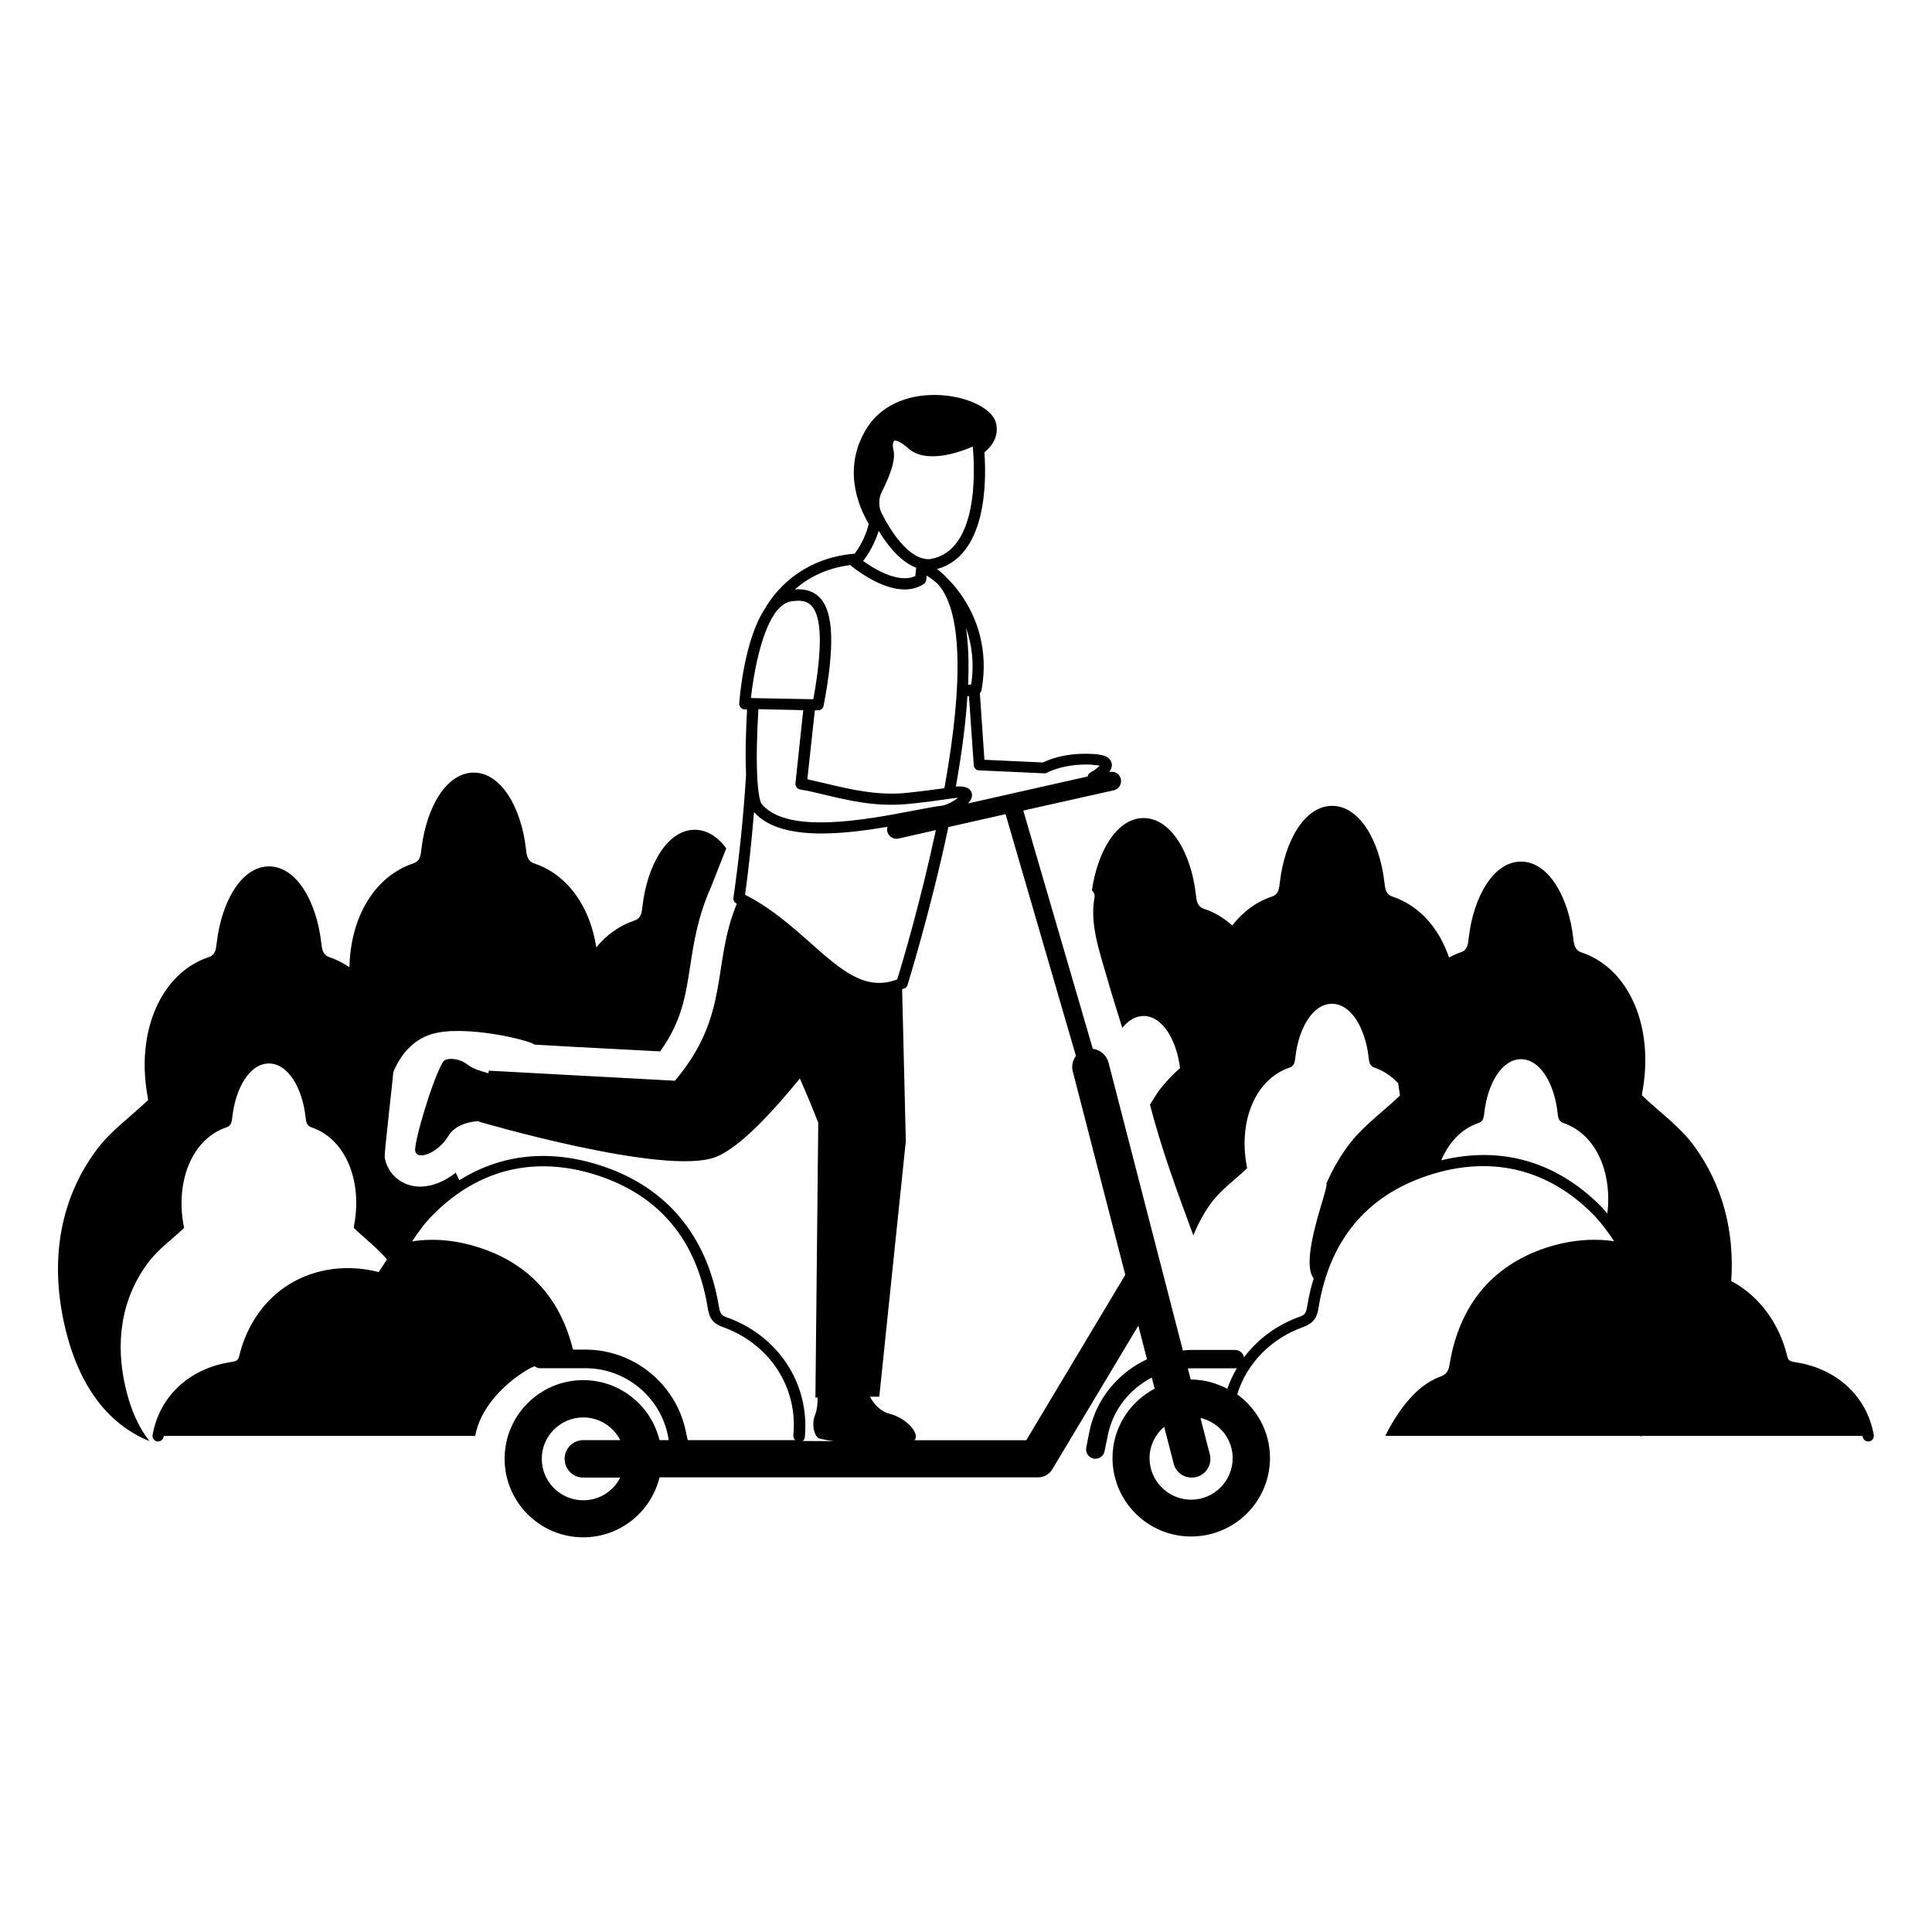
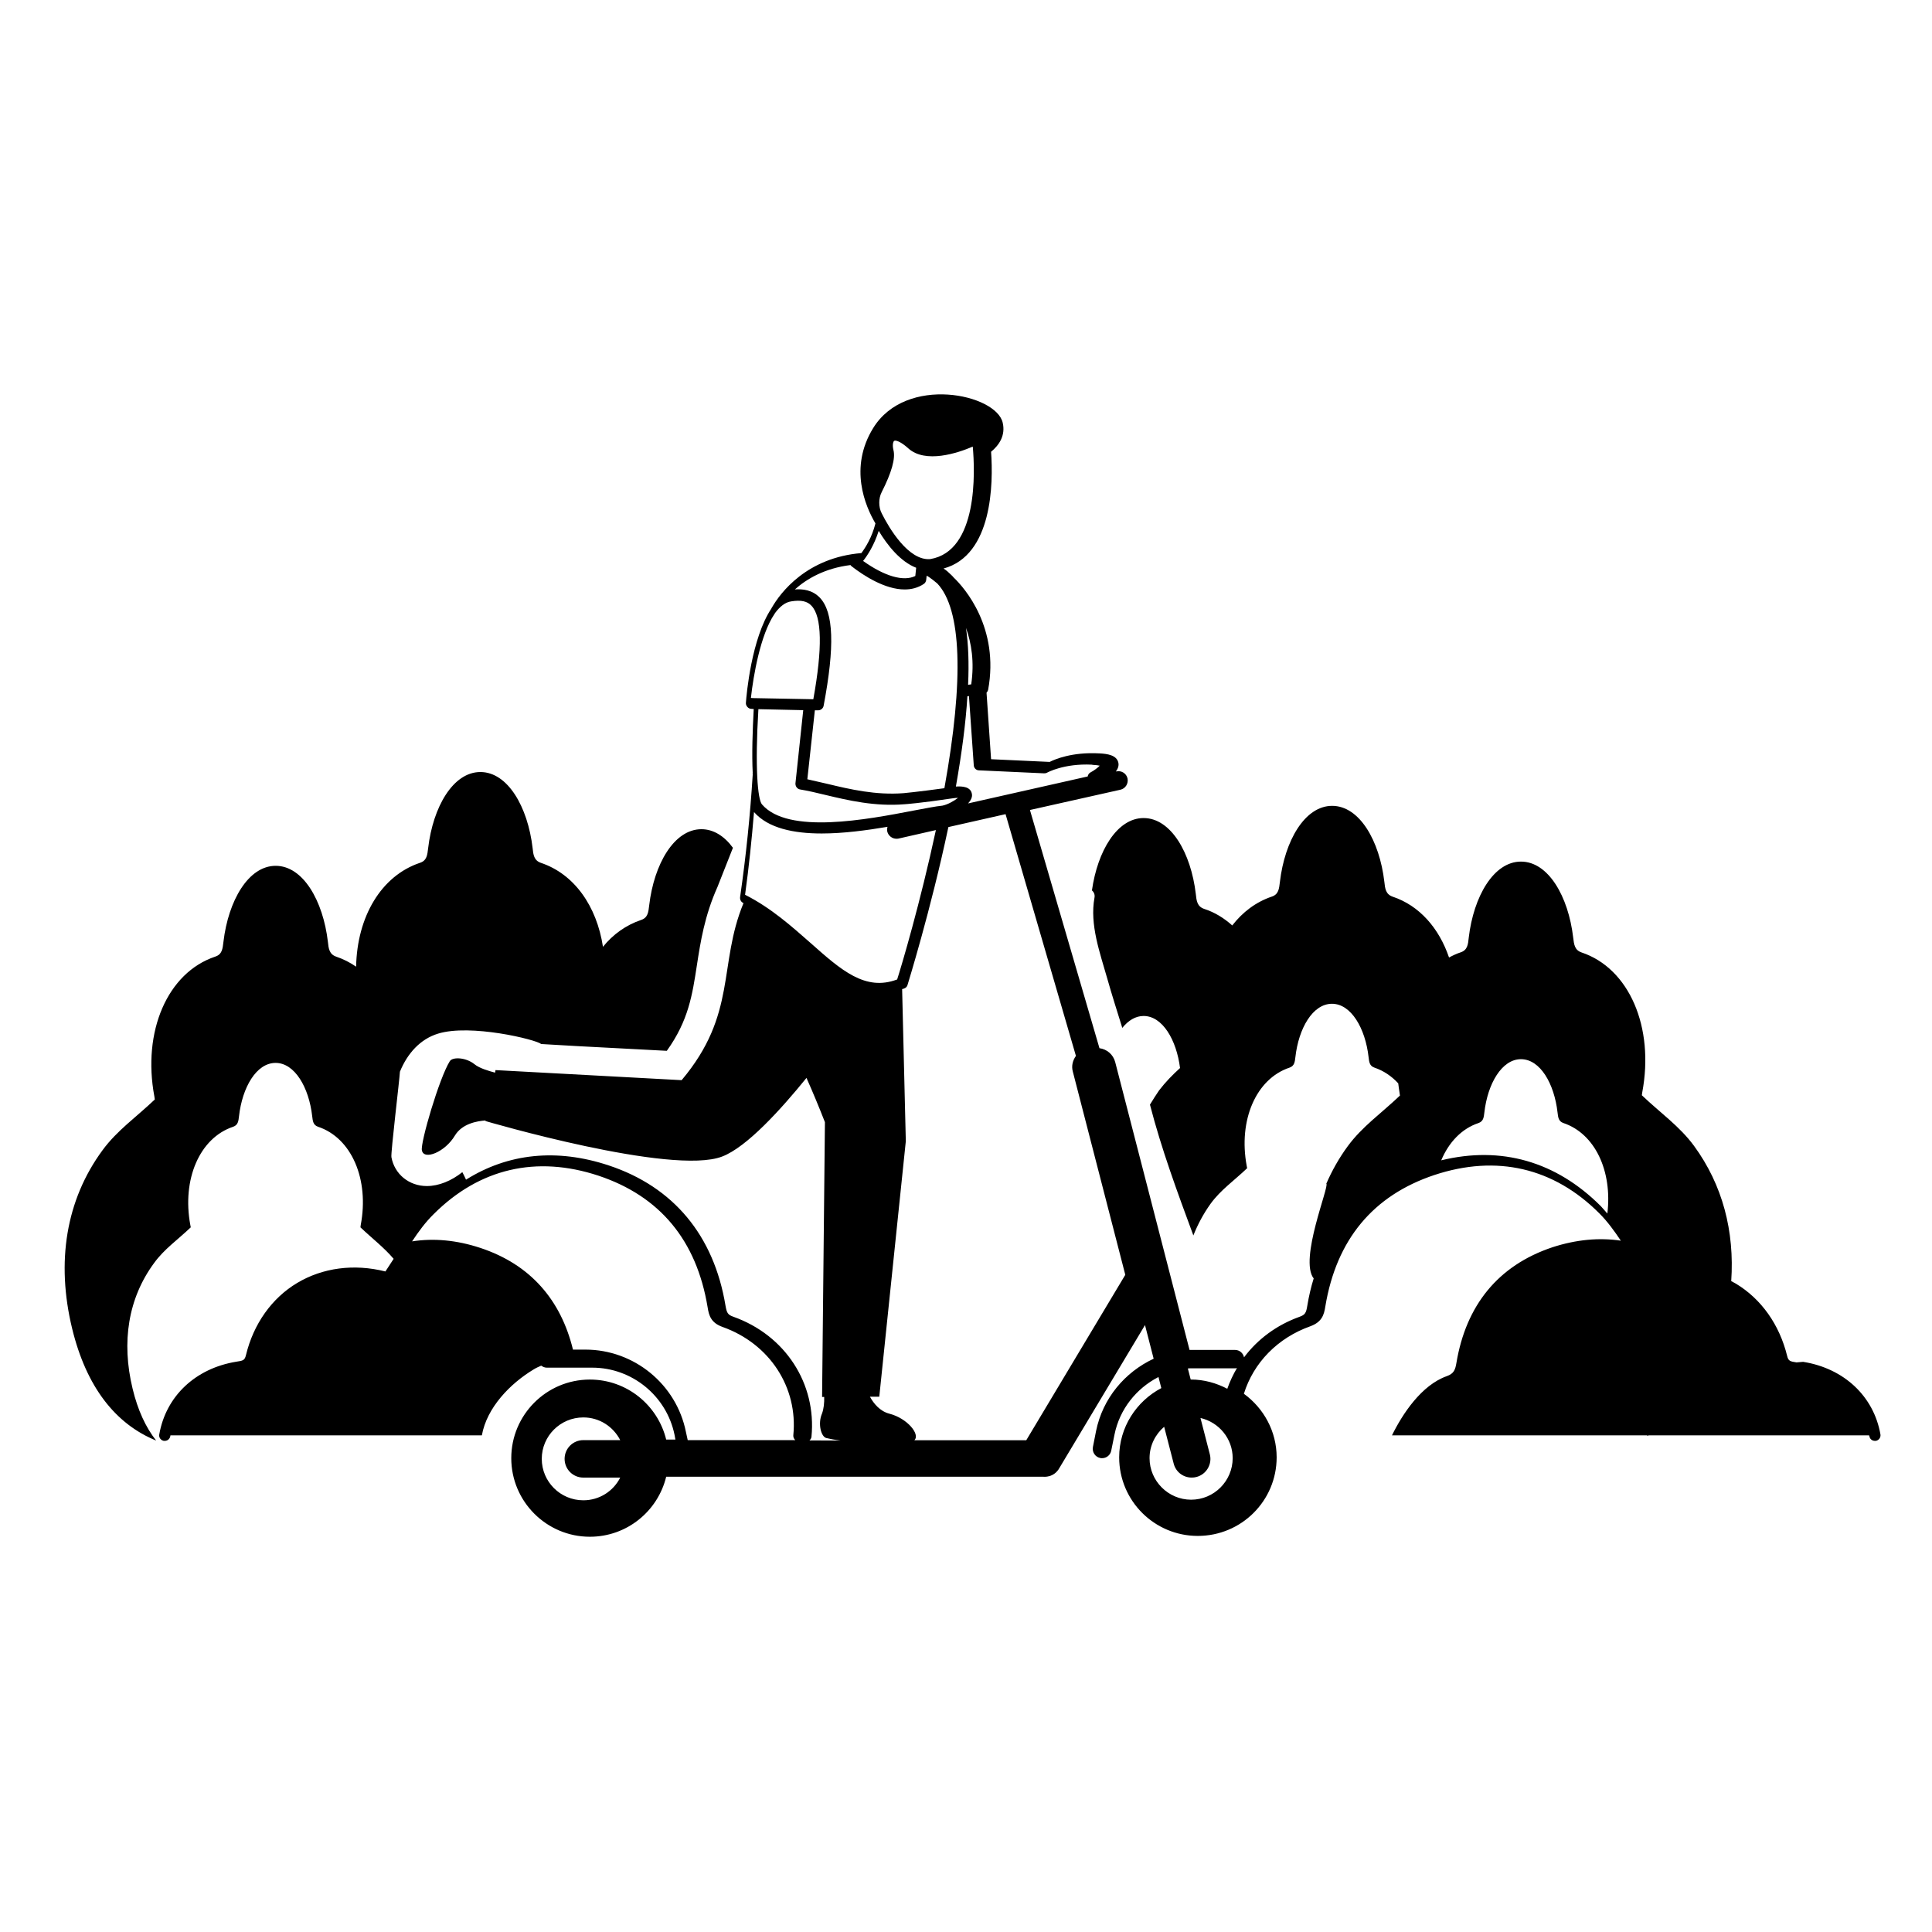
<svg xmlns="http://www.w3.org/2000/svg" fill="#000000" width="800px" height="800px" version="1.1" viewBox="144 144 512 512">
-   <path d="m620.09 505.05c-1.691-0.262-2.144-0.34-2.481-1.73-2.031-8.273-6.844-15.078-13.574-19.137-0.414-0.227-0.828-0.453-1.242-0.676 0.902-13.234-2.293-25.492-9.852-35.832-3.836-5.227-8.91-8.723-13.836-13.422 0.039-0.152 0.074-0.453 0.113-0.789 3.234-17.258-3.461-32.859-16.129-37.07-1.805-0.641-1.957-2.106-2.18-3.949-1.277-10.867-6.578-20.113-13.836-20.113s-12.559 9.285-13.836 20.113c-0.188 1.879-0.34 3.348-2.18 3.949-1.055 0.34-2.066 0.828-3.047 1.355-2.668-7.82-7.859-13.762-14.965-16.129-1.805-0.641-1.992-2.106-2.18-3.949-1.277-10.867-6.578-20.113-13.836-20.113-7.258 0-12.559 9.285-13.836 20.113-0.227 1.879-0.34 3.348-2.18 3.949-4.211 1.43-7.707 4.098-10.453 7.633-2.18-1.957-4.664-3.496-7.481-4.398-1.805-0.641-1.992-2.106-2.18-3.949-1.277-10.867-6.578-20.113-13.836-20.113-7.031 0-12.219 8.762-13.688 19.176 0.527 0.453 0.828 1.129 0.676 1.918-1.316 7.144 1.465 14.664 3.383 21.43 1.242 4.398 2.633 8.723 3.984 13.086 1.578-1.957 3.496-3.16 5.641-3.16 5 0 8.723 6.316 9.664 13.797-1.992 1.805-3.871 3.723-5.566 5.941-0.863 1.242-1.617 2.481-2.406 3.762 3.047 11.805 7.293 23.273 11.504 34.664 1.164-2.934 2.668-5.754 4.551-8.383 2.668-3.684 6.242-6.129 9.699-9.438-0.039-0.152-0.074-0.34-0.113-0.602-2.258-12.105 2.445-23.086 11.355-26.055 1.277-0.453 1.391-1.465 1.543-2.781 0.863-7.633 4.586-14.137 9.699-14.137 5.074 0 8.836 6.504 9.699 14.137 0.152 1.316 0.262 2.332 1.543 2.781 2.445 0.828 4.551 2.258 6.316 4.172 0.113 0.789 0.188 1.617 0.34 2.445 0.039 0.34 0.074 0.641 0.113 0.789-4.926 4.699-10 8.195-13.836 13.422-2.293 3.121-4.172 6.469-5.676 9.926 0.902 0.527-7.293 20.113-3.348 25.117-0.715 2.293-1.277 4.699-1.691 7.219-0.301 1.879-0.562 2.406-2.031 2.934-6.09 2.18-11.129 5.941-14.738 10.754-0.227-1.129-1.203-1.957-2.367-1.957h-12.07c-0.602 0-1.203 0.113-1.766 0.152l-19.703-76.285c-0.527-2.031-2.219-3.422-4.172-3.684l-18.422-63.125 23.988-5.375c1.316-0.301 2.144-1.617 1.879-2.969-0.301-1.355-1.617-2.18-2.969-1.879h-0.113c0.527-0.715 0.828-1.504 0.641-2.332-0.453-1.992-2.894-2.332-4.965-2.445h-0.039c-7.258-0.414-11.844 1.578-13.195 2.258l-15.527-0.715-1.203-17.633c0.188-0.188 0.34-0.453 0.414-0.715 3.047-16.469-6.242-27.07-9.098-29.777-0.188-0.262-0.488-0.527-0.715-0.754-0.641-0.641-1.277-1.203-1.992-1.656 13.008-3.535 13.195-22.633 12.594-30.941 2.144-1.766 3.871-4.324 3.082-7.707-1.73-7.594-25.605-12.746-34.328 1.43-6.469 10.488-2.106 20.68 0.602 25.266-0.941 3.762-2.668 6.43-3.723 7.859-14.477 1.203-21.469 10.488-23.762 14.512-0.039 0.039-0.074 0.074-0.074 0.113v0.039c-5.301 7.934-6.617 22.82-6.769 25.004-0.039 0.414 0.113 0.789 0.414 1.129 0.262 0.301 0.641 0.488 1.055 0.488l0.602 0.039c-0.301 5.715-0.527 11.918-0.262 17.031h-0.039l0.039 0.301c-0.676 10.867-1.766 21.508-3.348 32.523-0.074 0.641 0.227 1.277 0.828 1.543 0 0 0.039 0.039 0.074 0.039-6.769 16.395-1.617 29.363-16.395 46.922l-49.328-2.668-0.113 0.676c-1.691-0.453-4.172-1.164-5.488-2.258-2.258-1.805-5.754-1.957-6.504-0.789-2.82 4.512-7.82 21.617-7.406 23.613 0.488 2.746 6.129 0.527 8.762-3.91 1.918-3.16 5.902-3.836 8.121-3.984l-0.039 0.152s49.48 14.551 62.75 9.398c6.504-2.481 15.566-12.484 22.332-20.828 1.656 3.723 3.269 7.594 4.887 11.73l-0.754 72.828h0.562c0.039 1.504-0.113 3.195-0.602 4.438-1.129 2.668-0.227 6.055 1.129 6.43 0.902 0.227 2.219 0.488 3.797 0.676l-8.227-0.031c0.262-0.227 0.488-0.602 0.527-0.941 1.391-14.137-6.957-26.957-20.715-31.844-1.504-0.527-1.73-1.055-2.066-2.934-3.082-18.609-13.797-31.469-30.906-37.148-13.797-4.586-26.695-3.234-37.859 3.762-0.301-0.676-0.641-1.355-0.977-1.992-2.859 2.293-6.242 3.684-9.398 3.684-4.699 0-8.574-3.121-9.398-7.672-0.188-1.203 2.144-20.453 2.258-22.633 1.992-4.887 5.414-8.648 10.078-10.078 8.574-2.668 25.941 1.543 27.371 2.746l9.738 0.562 18.574 0.977 4.965 0.262c5.754-8.008 6.769-14.852 7.973-22.672 0.941-6.129 2.031-13.121 5.453-20.754l4.098-10.379c-2.219-3.047-5.113-4.926-8.348-4.926-7.258 0-12.559 9.285-13.836 20.113-0.227 1.879-0.34 3.348-2.18 3.949-3.984 1.355-7.406 3.797-10.078 7.106-1.656-10.789-7.594-19.289-16.469-22.258-1.805-0.641-1.992-2.106-2.18-3.949-1.277-10.867-6.578-20.113-13.836-20.113-7.258 0-12.559 9.285-13.836 20.113-0.227 1.879-0.34 3.348-2.18 3.949-10.301 3.461-16.656 14.289-16.918 27.523-1.617-1.129-3.422-2.031-5.301-2.668-1.805-0.641-1.992-2.106-2.18-3.949-1.277-10.867-6.578-20.113-13.836-20.113-7.258 0-12.559 9.285-13.836 20.113-0.227 1.879-0.34 3.348-2.18 3.949-12.672 4.25-19.363 19.812-16.129 37.07 0.039 0.34 0.074 0.641 0.113 0.789-4.926 4.699-10 8.195-13.836 13.422-9.723 13.207-12.355 29.637-8.066 47.309 3.762 15.453 11.469 25.266 22.258 29.664-2.781-3.535-4.887-8.121-6.242-13.762-3.008-12.406-1.164-23.988 5.715-33.312 2.668-3.684 6.242-6.129 9.699-9.438-0.039-0.152-0.074-0.34-0.113-0.602-2.258-12.105 2.445-23.086 11.355-26.055 1.277-0.453 1.391-1.465 1.543-2.781 0.863-7.633 4.586-14.137 9.699-14.137 5.074 0 8.836 6.504 9.699 14.137 0.152 1.316 0.262 2.332 1.543 2.781 8.91 2.969 13.609 13.949 11.316 26.055-0.039 0.227-0.039 0.453-0.074 0.602 3.082 2.934 6.203 5.301 8.797 8.348-0.715 1.129-1.43 2.219-2.18 3.348-8.348-2.106-16.656-0.977-23.387 3.047-6.731 4.023-11.582 10.867-13.574 19.137-0.34 1.391-0.789 1.465-2.559 1.73-10.828 1.766-18.648 9.137-20.414 19.289-0.152 0.789 0.414 1.543 1.203 1.691h0.262c0.715 0 1.316-0.488 1.465-1.242 0-0.074 0.039-0.152 0.039-0.227h82.527c1.316-7.371 7.519-13.723 13.688-17.445 0.641-0.414 1.355-0.715 2.031-1.016 0.453 0.301 0.902 0.527 1.465 0.527h12.07c10.527 0 19.703 7.481 21.809 17.82l0.227 1.242-2.445-0.004c-2.219-9.098-10.414-15.902-20.227-15.902-11.504 0-20.828 9.363-20.828 20.828 0 11.504 9.363 20.828 20.828 20.828 9.812 0 18.008-6.769 20.227-15.902h99.973c0.039 0 2.82 0.34 4.285-2.406l22.633-37.785 2.293 8.91c-7.633 3.57-13.496 10.488-15.266 19.176l-0.828 4.211c-0.262 1.355 0.602 2.668 1.957 2.934 0.152 0.039 0.301 0.039 0.488 0.039 1.164 0 2.18-0.828 2.406-1.992l0.863-4.25c1.355-6.731 5.789-12.258 11.656-15.266l0.754 2.934c-6.617 3.496-11.168 10.379-11.168 18.348 0 11.543 9.363 20.828 20.828 20.828 11.582 0 20.906-9.324 20.906-20.828 0-6.918-3.461-13.047-8.684-16.844 2.559-8.234 8.949-14.812 17.633-17.898 3.047-1.129 3.609-3.008 3.949-5.227 2.934-17.746 12.672-29.438 28.914-34.852 16.469-5.453 31.621-1.957 43.727 10.188 2.106 2.106 3.91 4.586 5.676 7.219-5.754-0.863-11.805-0.301-18.086 1.73-14.551 4.852-22.973 15.527-25.492 30.68-0.301 1.766-0.641 2.82-2.559 3.496-6.691 2.367-11.73 10-14.512 15.68h67.715c-0.039 0.039-0.074 0.113-0.152 0.188 0.152-0.039 0.301-0.152 0.488-0.188h58.391c0 0.074 0.039 0.152 0.074 0.227 0.113 0.754 0.754 1.242 1.465 1.242h0.227c0.828-0.152 1.355-0.902 1.242-1.691-1.766-10.117-9.625-17.523-20.492-19.254zm-321.5 30.527h9.777c-1.805 3.57-5.488 6.016-9.777 6.016-6.09 0-11.016-4.926-11.016-10.98s4.926-10.98 11.016-10.98c4.285 0 7.934 2.445 9.777 6.016h-9.777c-2.746 0-4.965 2.219-4.965 4.965 0 2.75 2.219 4.965 4.965 4.965zm27.672-9.887-0.488-2.219c-2.519-12.633-13.762-21.809-26.621-21.809l-3.309 0.004c-3.195-13.121-11.242-22.559-24.551-26.957-6.242-2.066-12.332-2.633-18.086-1.73 1.73-2.633 3.57-5.113 5.715-7.219 12.105-12.105 27.223-15.641 43.688-10.188 16.242 5.414 25.98 17.105 28.914 34.852 0.34 2.219 0.902 4.137 3.949 5.227 12.484 4.438 20.039 16.016 18.762 28.727-0.039 0.527 0.188 0.941 0.527 1.277l-28.5-0.004zm77.188-177.54 17.219 0.789h0.074c0.262 0 0.527-0.039 0.754-0.188 0.039 0 4.438-2.481 11.918-2.106 0.039 0 0.039 0.039 0.039 0.039 0.977 0.039 1.617 0.152 1.992 0.227-0.527 0.562-1.543 1.316-2.481 1.805-0.414 0.227-0.641 0.641-0.715 1.055l-31.695 7.144c0.715-0.789 1.164-1.656 1.016-2.481-0.301-1.957-2.519-2.106-4.25-1.992 1.578-8.949 2.633-16.957 3.047-23.914l0.414-0.074 1.277 18.348c0.039 0.746 0.641 1.348 1.391 1.348zm-47.371 5.074c2.066 0.34 4.285 0.863 6.617 1.43 6.129 1.465 13.16 3.121 20.98 2.481 0.152 0 4.285-0.301 12.594-1.543 0.676-0.113 1.242-0.152 1.617-0.152-0.977 0.789-2.781 1.805-4.137 2.066-1.879 0.188-4.438 0.715-7.481 1.277-12.52 2.406-33.426 6.43-40.344-1.617-1.129-1.316-1.879-9.777-0.941-25.227l11.883 0.262-2.066 19.402c-0.039 0.793 0.484 1.508 1.277 1.621zm45.305-27.859-0.828 0.113c0.262-5.789 0.074-10.828-0.562-15.078 1.465 4.062 2.254 9.062 1.391 14.965zm-23.727-50.945c2.633-5.188 3.684-8.91 3.121-11.129-0.34-1.391-0.074-2.293 0.188-2.445 0.039-0.039 0.152-0.074 0.262-0.074 0.527 0 1.656 0.414 3.461 2.031 4.551 4.137 13.195 1.242 17.105-0.453 0.602 6.617 1.43 27.711-11.281 29.816-5.754 0.488-10.902-8.234-12.82-12.07-0.488-0.902-0.676-1.918-0.676-2.894 0.004-0.938 0.191-1.918 0.641-2.781zm-0.789 10.266c2.332 3.871 5.754 8.16 9.926 9.777-0.074 0.715-0.152 1.465-0.227 2.18-3.121 1.543-8.16 0.074-13.836-3.984 1.168-1.469 2.934-4.176 4.137-7.973zm-7.481 9.059c0.074 0.074 0.152 0.227 0.262 0.301 3.383 2.633 8.949 6.168 14.098 6.168 1.766 0 3.496-0.414 5.074-1.465 0.34-0.227 0.602-0.641 0.641-1.129 0 0 0.113-0.902 0.113-1.055 0.863 0.414 2.746 1.992 2.82 2.066 6.43 6.805 7.106 25.34 1.879 54.254-7.144 0.977-10.789 1.316-10.828 1.316-7.371 0.562-14.137-1.016-20.078-2.445-1.918-0.453-3.684-0.863-5.414-1.242l1.992-18.273h0.828 0.039c0.715 0 1.355-0.527 1.465-1.242 2.969-15.68 2.668-24.777-1.016-28.613-1.992-2.066-4.512-2.332-6.617-2.18 3.238-2.887 8.051-5.633 14.742-6.461zm-20.191 13.047c0.039-0.074 0.113-0.152 0.152-0.227v-0.039c1.277-1.73 2.707-2.934 4.363-3.16 2.559-0.414 4.25-0.039 5.34 1.164 2.781 2.894 2.934 11.242 0.488 24.777l-15.902-0.301-0.641-0.039c0.672-6.008 2.516-16.688 6.199-22.176zm9.664 87.152c-4.965-4.363-10.488-9.324-17.406-12.82 1.016-7.371 1.766-14.625 2.367-21.918 3.762 4.285 10.488 5.676 17.934 5.676 5.754 0 11.883-0.828 17.445-1.766-0.113 0.414-0.152 0.789-0.074 1.203 0.262 1.164 1.316 1.957 2.406 1.957 0.188 0 0.414 0 0.562-0.039l9.926-2.258c-4.137 19.289-9.137 36.094-10.266 39.59-8.457 3.195-14.848-2.481-22.895-9.625zm57.109 131.74h-29.664c1.656-1.543-1.879-5.828-6.578-7.031-2.519-0.641-4.172-2.668-5.188-4.512h2.481l7.031-67.715-0.977-40.305c0.188-0.074 0.414-0.074 0.602-0.188 0.414-0.152 0.715-0.488 0.828-0.902 0.039-0.188 6.09-19.512 10.828-41.848l15.152-3.422 18.648 64.066c-0.828 1.164-1.242 2.633-0.828 4.137l13.91 53.879zm43.691 15.754c-6.055 0-11.016-4.965-11.016-11.016 0-3.348 1.543-6.316 3.871-8.309l2.519 9.738c0.562 2.258 2.559 3.723 4.773 3.723 0.414 0 0.828-0.039 1.242-0.152 2.668-0.676 4.25-3.422 3.57-6.016l-2.481-9.625c4.887 1.129 8.535 5.453 8.535 10.641 0 6.051-4.926 11.016-11.016 11.016zm9.586-29.402c-2.894-1.504-6.129-2.445-9.625-2.445h-0.074l-0.754-2.934c0.152 0 0.34-0.039 0.527-0.039h12.07c0.152 0 0.262-0.039 0.414-0.074-1.016 1.734-1.883 3.574-2.559 5.492zm100.72-46.434c-0.602-0.676-1.164-1.355-1.73-1.957-11.883-11.883-26.43-16.016-42.297-12.145 1.992-4.738 5.375-8.383 9.887-9.887 1.277-0.453 1.391-1.465 1.543-2.781 0.863-7.633 4.625-14.137 9.699-14.137 5.113 0 8.836 6.504 9.699 14.137 0.152 1.316 0.262 2.332 1.543 2.781 8.387 2.82 13.012 12.711 11.656 23.988z" />
+   <path d="m620.09 505.05c-1.691-0.262-2.144-0.34-2.481-1.73-2.031-8.273-6.844-15.078-13.574-19.137-0.414-0.227-0.828-0.453-1.242-0.676 0.902-13.234-2.293-25.492-9.852-35.832-3.836-5.227-8.91-8.723-13.836-13.422 0.039-0.152 0.074-0.453 0.113-0.789 3.234-17.258-3.461-32.859-16.129-37.07-1.805-0.641-1.957-2.106-2.18-3.949-1.277-10.867-6.578-20.113-13.836-20.113s-12.559 9.285-13.836 20.113c-0.188 1.879-0.34 3.348-2.18 3.949-1.055 0.34-2.066 0.828-3.047 1.355-2.668-7.82-7.859-13.762-14.965-16.129-1.805-0.641-1.992-2.106-2.18-3.949-1.277-10.867-6.578-20.113-13.836-20.113-7.258 0-12.559 9.285-13.836 20.113-0.227 1.879-0.34 3.348-2.18 3.949-4.211 1.43-7.707 4.098-10.453 7.633-2.18-1.957-4.664-3.496-7.481-4.398-1.805-0.641-1.992-2.106-2.18-3.949-1.277-10.867-6.578-20.113-13.836-20.113-7.031 0-12.219 8.762-13.688 19.176 0.527 0.453 0.828 1.129 0.676 1.918-1.316 7.144 1.465 14.664 3.383 21.43 1.242 4.398 2.633 8.723 3.984 13.086 1.578-1.957 3.496-3.16 5.641-3.16 5 0 8.723 6.316 9.664 13.797-1.992 1.805-3.871 3.723-5.566 5.941-0.863 1.242-1.617 2.481-2.406 3.762 3.047 11.805 7.293 23.273 11.504 34.664 1.164-2.934 2.668-5.754 4.551-8.383 2.668-3.684 6.242-6.129 9.699-9.438-0.039-0.152-0.074-0.34-0.113-0.602-2.258-12.105 2.445-23.086 11.355-26.055 1.277-0.453 1.391-1.465 1.543-2.781 0.863-7.633 4.586-14.137 9.699-14.137 5.074 0 8.836 6.504 9.699 14.137 0.152 1.316 0.262 2.332 1.543 2.781 2.445 0.828 4.551 2.258 6.316 4.172 0.113 0.789 0.188 1.617 0.34 2.445 0.039 0.34 0.074 0.641 0.113 0.789-4.926 4.699-10 8.195-13.836 13.422-2.293 3.121-4.172 6.469-5.676 9.926 0.902 0.527-7.293 20.113-3.348 25.117-0.715 2.293-1.277 4.699-1.691 7.219-0.301 1.879-0.562 2.406-2.031 2.934-6.09 2.18-11.129 5.941-14.738 10.754-0.227-1.129-1.203-1.957-2.367-1.957h-12.07l-19.703-76.285c-0.527-2.031-2.219-3.422-4.172-3.684l-18.422-63.125 23.988-5.375c1.316-0.301 2.144-1.617 1.879-2.969-0.301-1.355-1.617-2.18-2.969-1.879h-0.113c0.527-0.715 0.828-1.504 0.641-2.332-0.453-1.992-2.894-2.332-4.965-2.445h-0.039c-7.258-0.414-11.844 1.578-13.195 2.258l-15.527-0.715-1.203-17.633c0.188-0.188 0.34-0.453 0.414-0.715 3.047-16.469-6.242-27.07-9.098-29.777-0.188-0.262-0.488-0.527-0.715-0.754-0.641-0.641-1.277-1.203-1.992-1.656 13.008-3.535 13.195-22.633 12.594-30.941 2.144-1.766 3.871-4.324 3.082-7.707-1.73-7.594-25.605-12.746-34.328 1.43-6.469 10.488-2.106 20.68 0.602 25.266-0.941 3.762-2.668 6.43-3.723 7.859-14.477 1.203-21.469 10.488-23.762 14.512-0.039 0.039-0.074 0.074-0.074 0.113v0.039c-5.301 7.934-6.617 22.82-6.769 25.004-0.039 0.414 0.113 0.789 0.414 1.129 0.262 0.301 0.641 0.488 1.055 0.488l0.602 0.039c-0.301 5.715-0.527 11.918-0.262 17.031h-0.039l0.039 0.301c-0.676 10.867-1.766 21.508-3.348 32.523-0.074 0.641 0.227 1.277 0.828 1.543 0 0 0.039 0.039 0.074 0.039-6.769 16.395-1.617 29.363-16.395 46.922l-49.328-2.668-0.113 0.676c-1.691-0.453-4.172-1.164-5.488-2.258-2.258-1.805-5.754-1.957-6.504-0.789-2.82 4.512-7.82 21.617-7.406 23.613 0.488 2.746 6.129 0.527 8.762-3.91 1.918-3.16 5.902-3.836 8.121-3.984l-0.039 0.152s49.48 14.551 62.75 9.398c6.504-2.481 15.566-12.484 22.332-20.828 1.656 3.723 3.269 7.594 4.887 11.73l-0.754 72.828h0.562c0.039 1.504-0.113 3.195-0.602 4.438-1.129 2.668-0.227 6.055 1.129 6.43 0.902 0.227 2.219 0.488 3.797 0.676l-8.227-0.031c0.262-0.227 0.488-0.602 0.527-0.941 1.391-14.137-6.957-26.957-20.715-31.844-1.504-0.527-1.73-1.055-2.066-2.934-3.082-18.609-13.797-31.469-30.906-37.148-13.797-4.586-26.695-3.234-37.859 3.762-0.301-0.676-0.641-1.355-0.977-1.992-2.859 2.293-6.242 3.684-9.398 3.684-4.699 0-8.574-3.121-9.398-7.672-0.188-1.203 2.144-20.453 2.258-22.633 1.992-4.887 5.414-8.648 10.078-10.078 8.574-2.668 25.941 1.543 27.371 2.746l9.738 0.562 18.574 0.977 4.965 0.262c5.754-8.008 6.769-14.852 7.973-22.672 0.941-6.129 2.031-13.121 5.453-20.754l4.098-10.379c-2.219-3.047-5.113-4.926-8.348-4.926-7.258 0-12.559 9.285-13.836 20.113-0.227 1.879-0.34 3.348-2.18 3.949-3.984 1.355-7.406 3.797-10.078 7.106-1.656-10.789-7.594-19.289-16.469-22.258-1.805-0.641-1.992-2.106-2.18-3.949-1.277-10.867-6.578-20.113-13.836-20.113-7.258 0-12.559 9.285-13.836 20.113-0.227 1.879-0.34 3.348-2.18 3.949-10.301 3.461-16.656 14.289-16.918 27.523-1.617-1.129-3.422-2.031-5.301-2.668-1.805-0.641-1.992-2.106-2.18-3.949-1.277-10.867-6.578-20.113-13.836-20.113-7.258 0-12.559 9.285-13.836 20.113-0.227 1.879-0.34 3.348-2.18 3.949-12.672 4.25-19.363 19.812-16.129 37.07 0.039 0.34 0.074 0.641 0.113 0.789-4.926 4.699-10 8.195-13.836 13.422-9.723 13.207-12.355 29.637-8.066 47.309 3.762 15.453 11.469 25.266 22.258 29.664-2.781-3.535-4.887-8.121-6.242-13.762-3.008-12.406-1.164-23.988 5.715-33.312 2.668-3.684 6.242-6.129 9.699-9.438-0.039-0.152-0.074-0.34-0.113-0.602-2.258-12.105 2.445-23.086 11.355-26.055 1.277-0.453 1.391-1.465 1.543-2.781 0.863-7.633 4.586-14.137 9.699-14.137 5.074 0 8.836 6.504 9.699 14.137 0.152 1.316 0.262 2.332 1.543 2.781 8.91 2.969 13.609 13.949 11.316 26.055-0.039 0.227-0.039 0.453-0.074 0.602 3.082 2.934 6.203 5.301 8.797 8.348-0.715 1.129-1.43 2.219-2.18 3.348-8.348-2.106-16.656-0.977-23.387 3.047-6.731 4.023-11.582 10.867-13.574 19.137-0.34 1.391-0.789 1.465-2.559 1.73-10.828 1.766-18.648 9.137-20.414 19.289-0.152 0.789 0.414 1.543 1.203 1.691h0.262c0.715 0 1.316-0.488 1.465-1.242 0-0.074 0.039-0.152 0.039-0.227h82.527c1.316-7.371 7.519-13.723 13.688-17.445 0.641-0.414 1.355-0.715 2.031-1.016 0.453 0.301 0.902 0.527 1.465 0.527h12.07c10.527 0 19.703 7.481 21.809 17.82l0.227 1.242-2.445-0.004c-2.219-9.098-10.414-15.902-20.227-15.902-11.504 0-20.828 9.363-20.828 20.828 0 11.504 9.363 20.828 20.828 20.828 9.812 0 18.008-6.769 20.227-15.902h99.973c0.039 0 2.82 0.34 4.285-2.406l22.633-37.785 2.293 8.91c-7.633 3.57-13.496 10.488-15.266 19.176l-0.828 4.211c-0.262 1.355 0.602 2.668 1.957 2.934 0.152 0.039 0.301 0.039 0.488 0.039 1.164 0 2.18-0.828 2.406-1.992l0.863-4.25c1.355-6.731 5.789-12.258 11.656-15.266l0.754 2.934c-6.617 3.496-11.168 10.379-11.168 18.348 0 11.543 9.363 20.828 20.828 20.828 11.582 0 20.906-9.324 20.906-20.828 0-6.918-3.461-13.047-8.684-16.844 2.559-8.234 8.949-14.812 17.633-17.898 3.047-1.129 3.609-3.008 3.949-5.227 2.934-17.746 12.672-29.438 28.914-34.852 16.469-5.453 31.621-1.957 43.727 10.188 2.106 2.106 3.91 4.586 5.676 7.219-5.754-0.863-11.805-0.301-18.086 1.73-14.551 4.852-22.973 15.527-25.492 30.68-0.301 1.766-0.641 2.82-2.559 3.496-6.691 2.367-11.73 10-14.512 15.68h67.715c-0.039 0.039-0.074 0.113-0.152 0.188 0.152-0.039 0.301-0.152 0.488-0.188h58.391c0 0.074 0.039 0.152 0.074 0.227 0.113 0.754 0.754 1.242 1.465 1.242h0.227c0.828-0.152 1.355-0.902 1.242-1.691-1.766-10.117-9.625-17.523-20.492-19.254zm-321.5 30.527h9.777c-1.805 3.57-5.488 6.016-9.777 6.016-6.09 0-11.016-4.926-11.016-10.98s4.926-10.98 11.016-10.98c4.285 0 7.934 2.445 9.777 6.016h-9.777c-2.746 0-4.965 2.219-4.965 4.965 0 2.75 2.219 4.965 4.965 4.965zm27.672-9.887-0.488-2.219c-2.519-12.633-13.762-21.809-26.621-21.809l-3.309 0.004c-3.195-13.121-11.242-22.559-24.551-26.957-6.242-2.066-12.332-2.633-18.086-1.73 1.73-2.633 3.57-5.113 5.715-7.219 12.105-12.105 27.223-15.641 43.688-10.188 16.242 5.414 25.98 17.105 28.914 34.852 0.34 2.219 0.902 4.137 3.949 5.227 12.484 4.438 20.039 16.016 18.762 28.727-0.039 0.527 0.188 0.941 0.527 1.277l-28.5-0.004zm77.188-177.54 17.219 0.789h0.074c0.262 0 0.527-0.039 0.754-0.188 0.039 0 4.438-2.481 11.918-2.106 0.039 0 0.039 0.039 0.039 0.039 0.977 0.039 1.617 0.152 1.992 0.227-0.527 0.562-1.543 1.316-2.481 1.805-0.414 0.227-0.641 0.641-0.715 1.055l-31.695 7.144c0.715-0.789 1.164-1.656 1.016-2.481-0.301-1.957-2.519-2.106-4.25-1.992 1.578-8.949 2.633-16.957 3.047-23.914l0.414-0.074 1.277 18.348c0.039 0.746 0.641 1.348 1.391 1.348zm-47.371 5.074c2.066 0.34 4.285 0.863 6.617 1.43 6.129 1.465 13.16 3.121 20.98 2.481 0.152 0 4.285-0.301 12.594-1.543 0.676-0.113 1.242-0.152 1.617-0.152-0.977 0.789-2.781 1.805-4.137 2.066-1.879 0.188-4.438 0.715-7.481 1.277-12.52 2.406-33.426 6.43-40.344-1.617-1.129-1.316-1.879-9.777-0.941-25.227l11.883 0.262-2.066 19.402c-0.039 0.793 0.484 1.508 1.277 1.621zm45.305-27.859-0.828 0.113c0.262-5.789 0.074-10.828-0.562-15.078 1.465 4.062 2.254 9.062 1.391 14.965zm-23.727-50.945c2.633-5.188 3.684-8.91 3.121-11.129-0.34-1.391-0.074-2.293 0.188-2.445 0.039-0.039 0.152-0.074 0.262-0.074 0.527 0 1.656 0.414 3.461 2.031 4.551 4.137 13.195 1.242 17.105-0.453 0.602 6.617 1.43 27.711-11.281 29.816-5.754 0.488-10.902-8.234-12.82-12.07-0.488-0.902-0.676-1.918-0.676-2.894 0.004-0.938 0.191-1.918 0.641-2.781zm-0.789 10.266c2.332 3.871 5.754 8.16 9.926 9.777-0.074 0.715-0.152 1.465-0.227 2.18-3.121 1.543-8.16 0.074-13.836-3.984 1.168-1.469 2.934-4.176 4.137-7.973zm-7.481 9.059c0.074 0.074 0.152 0.227 0.262 0.301 3.383 2.633 8.949 6.168 14.098 6.168 1.766 0 3.496-0.414 5.074-1.465 0.34-0.227 0.602-0.641 0.641-1.129 0 0 0.113-0.902 0.113-1.055 0.863 0.414 2.746 1.992 2.82 2.066 6.43 6.805 7.106 25.34 1.879 54.254-7.144 0.977-10.789 1.316-10.828 1.316-7.371 0.562-14.137-1.016-20.078-2.445-1.918-0.453-3.684-0.863-5.414-1.242l1.992-18.273h0.828 0.039c0.715 0 1.355-0.527 1.465-1.242 2.969-15.68 2.668-24.777-1.016-28.613-1.992-2.066-4.512-2.332-6.617-2.18 3.238-2.887 8.051-5.633 14.742-6.461zm-20.191 13.047c0.039-0.074 0.113-0.152 0.152-0.227v-0.039c1.277-1.73 2.707-2.934 4.363-3.16 2.559-0.414 4.25-0.039 5.34 1.164 2.781 2.894 2.934 11.242 0.488 24.777l-15.902-0.301-0.641-0.039c0.672-6.008 2.516-16.688 6.199-22.176zm9.664 87.152c-4.965-4.363-10.488-9.324-17.406-12.82 1.016-7.371 1.766-14.625 2.367-21.918 3.762 4.285 10.488 5.676 17.934 5.676 5.754 0 11.883-0.828 17.445-1.766-0.113 0.414-0.152 0.789-0.074 1.203 0.262 1.164 1.316 1.957 2.406 1.957 0.188 0 0.414 0 0.562-0.039l9.926-2.258c-4.137 19.289-9.137 36.094-10.266 39.59-8.457 3.195-14.848-2.481-22.895-9.625zm57.109 131.74h-29.664c1.656-1.543-1.879-5.828-6.578-7.031-2.519-0.641-4.172-2.668-5.188-4.512h2.481l7.031-67.715-0.977-40.305c0.188-0.074 0.414-0.074 0.602-0.188 0.414-0.152 0.715-0.488 0.828-0.902 0.039-0.188 6.09-19.512 10.828-41.848l15.152-3.422 18.648 64.066c-0.828 1.164-1.242 2.633-0.828 4.137l13.91 53.879zm43.691 15.754c-6.055 0-11.016-4.965-11.016-11.016 0-3.348 1.543-6.316 3.871-8.309l2.519 9.738c0.562 2.258 2.559 3.723 4.773 3.723 0.414 0 0.828-0.039 1.242-0.152 2.668-0.676 4.25-3.422 3.57-6.016l-2.481-9.625c4.887 1.129 8.535 5.453 8.535 10.641 0 6.051-4.926 11.016-11.016 11.016zm9.586-29.402c-2.894-1.504-6.129-2.445-9.625-2.445h-0.074l-0.754-2.934c0.152 0 0.34-0.039 0.527-0.039h12.07c0.152 0 0.262-0.039 0.414-0.074-1.016 1.734-1.883 3.574-2.559 5.492zm100.72-46.434c-0.602-0.676-1.164-1.355-1.73-1.957-11.883-11.883-26.43-16.016-42.297-12.145 1.992-4.738 5.375-8.383 9.887-9.887 1.277-0.453 1.391-1.465 1.543-2.781 0.863-7.633 4.625-14.137 9.699-14.137 5.113 0 8.836 6.504 9.699 14.137 0.152 1.316 0.262 2.332 1.543 2.781 8.387 2.82 13.012 12.711 11.656 23.988z" />
</svg>